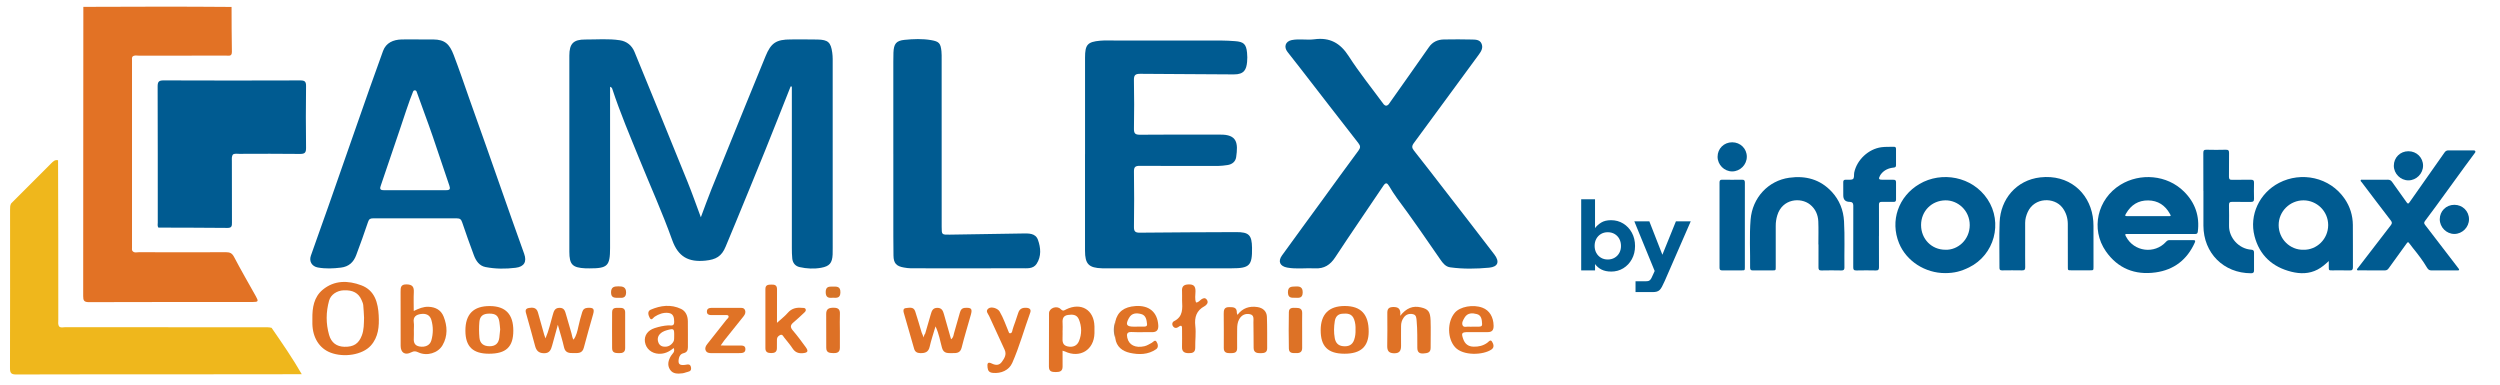
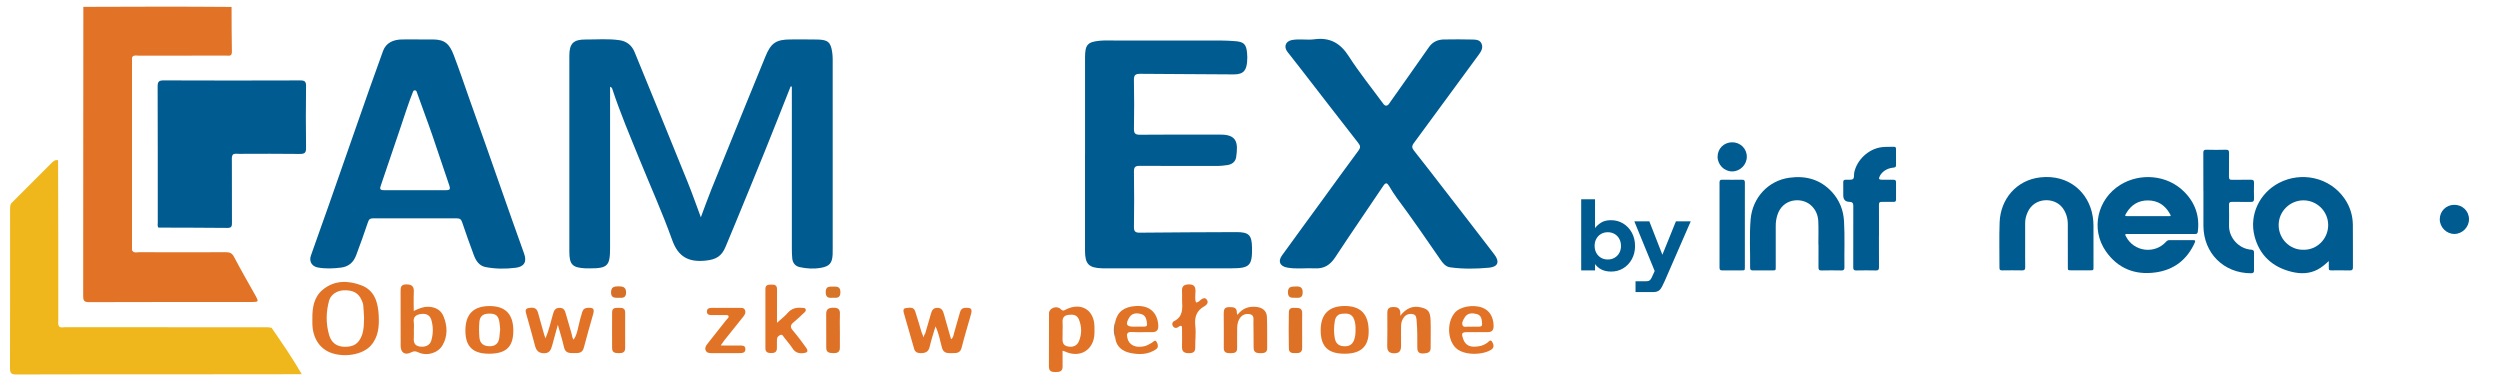
<svg xmlns="http://www.w3.org/2000/svg" xml:space="preserve" version="1.1" id="Warstwa_2" data-name="Warstwa 2" viewBox="0 73.541 1038 159.708" style="max-height: 500px" width="1038" height="159.708">
  <defs id="defs1">
    <style id="style1">
      .cls-1 {
        fill: #005b91;
      }

      .cls-2 {
        fill: #dd7226;
      }

      .cls-3 {
        fill: #045e96;
      }

      .cls-4 {
        fill: #e27225;
      }

      .cls-5 {
        fill: #e17226;
      }

      .cls-6 {
        fill: #e07326;
      }

      .cls-7 {
        fill: #d67028;
      }

      .cls-8 {
        fill: #df7226;
      }

      .cls-9 {
        fill: #b47c52;
      }

      .cls-10 {
        fill: #e07126;
      }

      .cls-11 {
        fill: #efb71c;
      }

      .cls-12 {
        fill: #d67428;
      }

      .cls-13 {
        fill: #dd7126;
      }

      .cls-14 {
        fill: #d97427;
      }
    </style>
    <style id="style1-8">
      .cls-1 {
        fill: #005a9b;
      }
    </style>
    <style id="style1-9">
      .cls-1 {
        fill: #005b91;
      }

      .cls-2 {
        fill: #dd7226;
      }

      .cls-3 {
        fill: #045e96;
      }

      .cls-4 {
        fill: #e27225;
      }

      .cls-5 {
        fill: #e17226;
      }

      .cls-6 {
        fill: #e07326;
      }

      .cls-7 {
        fill: #d67028;
      }

      .cls-8 {
        fill: #df7226;
      }

      .cls-9 {
        fill: #b47c52;
      }

      .cls-10 {
        fill: #e07126;
      }

      .cls-11 {
        fill: #efb71c;
      }

      .cls-12 {
        fill: #d67428;
      }

      .cls-13 {
        fill: #dd7126;
      }

      .cls-14 {
        fill: #d97427;
      }
    </style>
    <style id="style1-0">
      .cls-1 {
        fill: #005a9b;
      }
    </style>
    <style id="style1-1">
      .cls-1 {
        fill: #005a9b;
      }
    </style>
    <style id="style1-86">
      .cls-1 {
        fill: #005b91;
      }

      .cls-2 {
        fill: #dd7226;
      }

      .cls-3 {
        fill: #045e96;
      }

      .cls-4 {
        fill: #e27225;
      }

      .cls-5 {
        fill: #e17226;
      }

      .cls-6 {
        fill: #e07326;
      }

      .cls-7 {
        fill: #d67028;
      }

      .cls-8 {
        fill: #df7226;
      }

      .cls-9 {
        fill: #b47c52;
      }

      .cls-10 {
        fill: #e07126;
      }

      .cls-11 {
        fill: #efb71c;
      }

      .cls-12 {
        fill: #d67428;
      }

      .cls-13 {
        fill: #dd7126;
      }

      .cls-14 {
        fill: #d97427;
      }
    </style>
  </defs>
  <g transform="matrix(1.02,0,0,1.02,656.51,132.62)" id="g15">
    <g id="g12">
      <path id="path1-6" d="m 236.1,37.32 c -4.54,0 -9.07,0 -13.61,0 -1.18,0 -1.23,0.07 -0.71,1.07 3.23,6.17 11.63,7.26 16.3,2.1 0.39,-0.43 0.78,-0.68 1.39,-0.67 3.22,0.02 6.43,0.03 9.65,0 0.89,0 0.96,0.3 0.64,1.03 -3.12,6.95 -8.47,11.09 -15.97,12.12 -8.37,1.16 -15.35,-1.61 -20.23,-8.62 -6.28,-9.04 -3.45,-21.29 5.97,-27.07 7.95,-4.88 18.93,-4.11 25.87,2.8 4.52,4.5 6.43,9.98 5.59,16.37 -0.1,0.78 -0.53,0.88 -1.18,0.88 -4.57,-0.02 -9.14,0 -13.71,0 z m -5.43,-7.25 c 2.78,0 5.55,0 8.33,0 1.11,0 1.16,-0.05 0.59,-1.04 -1.94,-3.41 -4.83,-5.33 -8.81,-5.37 -4.04,-0.04 -6.96,1.86 -8.96,5.29 -0.59,1.01 -0.51,1.11 0.62,1.12 2.74,0 5.48,0 8.23,0 z" class="cls-1" />
      <path id="path2-9" d="m 304.31,48.34 c -1.45,1.35 -2.84,2.56 -4.51,3.44 -3.43,1.82 -7.07,1.82 -10.67,0.93 -7.76,-1.92 -13.01,-6.69 -15.04,-14.5 -2.24,-8.6 1.99,-17.55 10,-21.7 9.02,-4.68 20.64,-2.36 26.7,6.51 2.18,3.19 3.28,6.75 3.32,10.6 0.06,5.75 0,11.51 0.03,17.26 0,0.96 -0.3,1.31 -1.28,1.28 -2.4,-0.06 -4.81,-0.02 -7.21,-0.02 -1.32,0 -1.33,-0.02 -1.34,-1.39 0,-0.8 0,-1.61 0,-2.41 z m -10.3,-4.59 c 5.35,0.13 10.05,-4.3 10.06,-10.04 0,-5.73 -4.69,-10.07 -10.05,-10.08 -5.55,0 -10.14,4.51 -10.11,10.12 0.03,5.66 4.65,10.13 10.1,10 z" class="cls-1" />
-       <path id="path3-7" d="m 148.22,53.25 c -8.21,0.04 -15.86,-4.9 -18.83,-12.16 -3.72,-9.1 -0.31,-19.06 8.31,-24.12 9,-5.28 21.5,-3.11 27.7,6.22 6.34,9.55 2.8,22.66 -7.51,27.73 -3.37,1.66 -6.08,2.31 -9.67,2.33 z m 0,-9.5 c 5.15,0.17 9.93,-4.11 9.94,-10.03 0.02,-5.96 -4.85,-10.16 -9.91,-10.09 -5.59,0.08 -9.89,4.37 -9.9,10.05 0,5.69 4.28,10.06 9.87,10.06 z" class="cls-1" />
      <path id="path4-3" d="m 96.55,41.57 c 0,-3.11 0.1,-6.23 -0.03,-9.34 -0.12,-2.74 -1.17,-5.14 -3.37,-6.9 -3.78,-3.02 -11.26,-2.43 -13.33,4.41 -0.42,1.39 -0.64,2.83 -0.63,4.3 0.02,5.59 0,11.17 0,16.76 0,1.34 0,1.35 -1.36,1.35 -2.64,0 -5.28,-0.02 -7.92,0.01 -0.82,0.01 -1.16,-0.25 -1.15,-1.1 0.07,-6.53 -0.33,-13.08 0.2,-19.59 0.71,-8.89 7.16,-15.85 15.74,-17.04 6.67,-0.93 12.58,0.65 17.28,5.7 3.14,3.38 4.76,7.46 5.01,12.03 0.35,6.25 0.07,12.52 0.16,18.78 0.01,0.91 -0.28,1.25 -1.23,1.23 -2.71,-0.06 -5.42,-0.06 -8.12,0 -0.98,0.02 -1.22,-0.37 -1.21,-1.25 0.03,-3.11 0.01,-6.23 0.01,-9.34 -0.02,0 -0.03,0 -0.05,0 z" class="cls-1" />
      <path id="path5-6" d="m 180.72,41.52 c 0,3.11 -0.03,6.23 0.02,9.34 0.01,0.97 -0.31,1.3 -1.29,1.28 -2.71,-0.05 -5.41,-0.04 -8.12,0 -0.78,0 -1.08,-0.24 -1.07,-1.05 0.03,-6.19 -0.17,-12.39 0.07,-18.58 0.36,-9.3 6.74,-17.12 16.56,-18.23 11.51,-1.29 19.73,6.03 21.33,15.87 0.21,1.27 0.31,2.56 0.31,3.83 0.03,5.58 0.02,11.17 0.01,16.75 0,1.36 -0.03,1.38 -1.35,1.38 -2.57,0 -5.14,0 -7.72,0 -1.36,0 -1.37,0 -1.37,-1.34 0,-5.85 0.02,-11.71 -0.02,-17.56 -0.02,-2.42 -0.71,-4.66 -2.21,-6.62 -3.3,-4.31 -11.36,-4.25 -14.1,1.79 -0.63,1.39 -1.05,2.85 -1.05,4.41 0.01,2.91 0,5.82 0,8.73 0,0 -0.02,0 -0.02,0 z" class="cls-1" />
-       <path id="path6-5" d="m 351.17,52.14 c -1.69,0 -3.39,-0.03 -5.08,0.01 -0.85,0.02 -1.33,-0.35 -1.82,-1.17 -1.65,-2.8 -3.63,-5.38 -5.68,-7.9 -2.09,-2.57 -1.75,-3.06 -2.82,-1.58 -2.36,3.26 -4.74,6.51 -7.07,9.79 -0.41,0.58 -0.85,0.86 -1.58,0.86 -3.49,-0.03 -6.97,-0.01 -10.46,-0.02 -0.29,0 -0.67,0.14 -0.83,-0.19 -0.16,-0.32 0.17,-0.55 0.35,-0.78 4.45,-5.8 8.88,-11.61 13.37,-17.38 0.55,-0.71 0.62,-1.16 0.04,-1.91 -3.99,-5.17 -7.92,-10.39 -11.86,-15.59 -0.19,-0.25 -0.6,-0.5 -0.42,-0.85 0.17,-0.34 0.61,-0.17 0.93,-0.18 3.35,-0.01 6.7,0.01 10.05,-0.02 0.79,0 1.31,0.22 1.78,0.88 1.96,2.8 3.99,5.55 5.95,8.35 0.46,0.66 0.7,0.61 1.14,0 1.97,-2.79 12.3,-17.5 14.26,-20.29 0.43,-0.62 0.91,-0.89 1.67,-0.88 3.46,0.04 6.92,0.01 10.38,0.02 0.44,0 0.69,0.51 0.43,0.86 -3.86,5.07 -16.33,22.55 -20.39,27.83 -0.49,0.64 -0.46,1.03 0.02,1.64 4.35,5.62 8.66,11.27 12.98,16.91 0.19,0.24 0.38,0.48 0.55,0.73 0.15,0.21 0.43,0.42 0.25,0.71 -0.14,0.22 -0.43,0.15 -0.66,0.15 -1.83,0 -3.66,0 -5.48,0 z" class="cls-1" />
      <path id="path7-8" d="m 253.26,19.8 c 0,-5.15 0.02,-10.29 -0.02,-15.44 0,-1.01 0.26,-1.36 1.31,-1.33 2.6,0.07 5.21,0.07 7.82,0 1.02,-0.03 1.36,0.29 1.35,1.32 -0.05,3.22 0.01,6.43 -0.04,9.65 -0.01,0.97 0.28,1.3 1.27,1.28 2.54,-0.06 5.08,0.01 7.62,-0.04 0.95,-0.02 1.34,0.26 1.31,1.26 -0.06,2.17 -0.05,4.33 0,6.5 0.02,0.99 -0.37,1.29 -1.32,1.28 -2.5,-0.04 -5.01,0.02 -7.51,-0.03 -0.99,-0.02 -1.39,0.25 -1.36,1.31 0.06,2.81 0.05,5.62 0.02,8.43 -0.06,4.84 3.98,9.41 9.07,9.73 0.84,0.05 1.11,0.42 1.1,1.21 -0.03,2.4 -0.04,4.81 0,7.21 0.02,0.9 -0.36,1.17 -1.21,1.17 -11.15,-0.01 -19.35,-8.19 -19.39,-19.38 -0.02,-4.71 0,-9.41 0,-14.12 z" class="cls-1" />
      <path id="path8-5" d="m 121.2,38.17 c 0,4.23 -0.02,8.46 0.02,12.7 0,0.94 -0.25,1.32 -1.26,1.3 -2.64,-0.06 -5.28,-0.06 -7.92,0 -1.06,0.03 -1.31,-0.37 -1.3,-1.36 0.03,-8.36 0.02,-16.73 0.02,-25.09 q 0,-1.46 -1.45,-1.47 -2.63,0 -2.63,-2.64 c 0,-1.76 0.03,-3.52 -0.01,-5.28 -0.02,-0.76 0.21,-1.1 1.03,-1.1 0.97,0 2.35,0.11 2.85,-0.21 0.73,-0.47 0.4,-1.78 0.59,-2.71 1.08,-5.19 5.83,-9.6 11.05,-10.3 1.69,-0.23 3.38,-0.12 5.07,-0.18 0.66,-0.02 0.9,0.27 0.89,0.91 -0.02,2.2 -0.02,4.4 0,6.6 0,0.73 -0.35,0.89 -0.99,0.96 -2.06,0.21 -3.85,1 -5.15,2.69 -0.12,0.16 -0.23,0.33 -0.33,0.51 -0.77,1.41 -0.57,1.75 1.01,1.75 1.46,0 2.91,0.03 4.37,0 0.75,-0.02 1.11,0.21 1.1,1.03 -0.04,2.34 -0.03,4.67 0,7.01 0,0.71 -0.29,0.97 -0.96,0.97 -1.63,-0.01 -3.25,0.03 -4.88,-0.01 -0.85,-0.02 -1.12,0.3 -1.11,1.13 0.04,2.13 0.01,4.27 0.01,6.4 0,2.13 0,4.27 0,6.4 z" class="cls-1" />
      <path id="path9-0" d="m 66.62,33.75 c 0,5.68 0,11.37 0,17.05 0,1.34 0,1.34 -1.36,1.34 -2.61,0 -5.21,-0.02 -7.82,0.01 -0.81,0.01 -1.13,-0.24 -1.13,-1.09 0.02,-11.57 0.02,-23.15 0,-34.72 0,-0.85 0.29,-1.12 1.12,-1.11 2.67,0.04 5.35,0.05 8.02,0 0.98,-0.02 1.19,0.37 1.18,1.26 -0.03,5.75 -0.01,11.5 -0.01,17.26 z" class="cls-1" />
      <path id="path10-1" d="m 61.46,0 c 3.34,0 5.96,2.58 5.96,5.87 0,3.25 -2.72,5.98 -5.95,5.99 -3.24,0 -5.94,-2.71 -5.95,-5.97 C 55.52,2.57 58.11,0 61.46,0 Z" class="cls-1" />
-       <path id="path11-0" d="m 336.73,3.64 c 3.34,0 5.96,2.58 5.96,5.87 0,3.25 -2.72,5.98 -5.95,5.99 -3.24,0 -5.94,-2.71 -5.95,-5.97 0,-3.32 2.59,-5.89 5.93,-5.89 z" class="cls-1" />
      <path id="path12-1" d="m 355.43,25.45 c 3.34,0 5.96,2.58 5.96,5.87 0,3.25 -2.72,5.98 -5.95,5.99 -3.24,0 -5.94,-2.71 -5.95,-5.97 0,-3.32 2.59,-5.89 5.93,-5.89 z" class="cls-1" />
    </g>
    <g id="g14">
      <path id="path13-9" d="m 12.15,52.62 c -1.48,0 -2.76,-0.27 -3.84,-0.8 C 7.23,51.29 6.33,50.53 5.64,49.57 v 2.57 H 0 V 23.18 h 5.63 v 11.75 c 0.64,-0.86 1.48,-1.61 2.51,-2.25 1.03,-0.64 2.37,-0.97 4,-0.97 1.85,0 3.51,0.46 4.99,1.37 1.48,0.91 2.64,2.16 3.5,3.74 0.86,1.58 1.29,3.38 1.29,5.39 0,2.01 -0.43,3.77 -1.29,5.35 -0.86,1.58 -2.03,2.82 -3.5,3.72 -1.47,0.9 -3.14,1.35 -4.99,1.35 z m -1.33,-4.91 c 1.04,0 1.98,-0.24 2.79,-0.72 0.82,-0.48 1.46,-1.14 1.91,-1.97 0.46,-0.83 0.68,-1.77 0.68,-2.82 0,-1.05 -0.23,-2.03 -0.68,-2.88 -0.46,-0.84 -1.09,-1.51 -1.91,-1.99 -0.82,-0.48 -1.75,-0.72 -2.79,-0.72 -1.04,0 -1.97,0.24 -2.78,0.72 -0.8,0.48 -1.43,1.14 -1.89,1.97 -0.46,0.83 -0.68,1.78 -0.68,2.86 0,1.08 0.23,2.02 0.68,2.86 0.46,0.83 1.09,1.49 1.89,1.97 0.8,0.48 1.73,0.72 2.78,0.72 z" class="cls-1" />
      <path id="path14-4" d="m 22.12,60.98 v -4.42 h 4.34 c 0.4,0 0.74,-0.05 1.01,-0.14 0.27,-0.09 0.52,-0.29 0.76,-0.58 0.24,-0.3 0.5,-0.76 0.76,-1.41 l 1.57,-3.46 -0.24,2.41 -8.69,-21.2 h 6.11 l 5.31,13.6 5.51,-13.6 h 6.03 L 34.01,56.44 c -0.43,0.97 -0.8,1.75 -1.13,2.35 -0.32,0.6 -0.65,1.06 -0.99,1.37 -0.33,0.31 -0.73,0.52 -1.19,0.64 -0.46,0.12 -1.03,0.18 -1.73,0.18 h -6.88 z" class="cls-1" />
    </g>
  </g>
  <g transform="matrix(0.595,0,0,0.595,-1.905,103.027)" id="Layer_1" data-name="Layer 1">
    <g transform="translate(10.172,-44.925)" id="g32">
      <path id="path1" class="cls-1" d="m 544.74,55.7 c -5.92,14.9 -11.78,29.83 -17.78,44.69 -6.77,16.76 -13.67,33.46 -20.54,50.18 -2.31,5.62 -4.7,11.21 -7,16.83 -2.82,6.9 -6.76,9.11 -14.21,9.85 -11.69,1.16 -18.92,-2.62 -23.12,-14.39 -6.79,-19.01 -15.14,-37.46 -22.75,-56.19 -6.65,-16.36 -13.59,-32.62 -19.1,-49.42 -0.16,-0.48 -0.43,-0.91 -1.49,-1.35 v 4.51 c 0,36 0.02,72 0,108 0,12.56 -1.75,14.24 -14.34,14.23 -0.95,0 -1.9,0 -2.85,-0.03 -9.05,-0.45 -11.22,-2.59 -11.23,-11.59 -0.04,-45.61 -0.04,-91.21 0,-136.82 0,-8.4 2.83,-11.3 11.23,-11.26 7.99,0.04 16.01,-0.7 23.97,0.51 4.95,0.75 8.44,3.66 10.29,8.17 12.4,30.19 24.75,60.4 37,90.66 3.23,7.97 6.06,16.1 9.27,24.71 2.56,-6.8 4.83,-13.21 7.37,-19.51 7.79,-19.38 15.68,-38.72 23.55,-58.07 4.72,-11.61 9.48,-23.21 14.23,-34.81 3.8,-9.28 7.42,-11.69 17.57,-11.71 6.24,0 12.49,-0.08 18.73,0.06 7.35,0.17 9.24,1.93 10.24,9.12 0.2,1.47 0.31,2.96 0.31,4.44 0.02,43.85 0.02,87.7 0.01,131.54 0,1.62 0.03,3.25 -0.05,4.87 -0.28,6.02 -2.18,8.26 -8.04,9.31 -5,0.9 -10.02,0.63 -14.94,-0.46 -3.04,-0.67 -4.88,-2.86 -5.19,-6.01 -0.24,-2.42 -0.29,-4.86 -0.29,-7.3 -0.01,-32.62 0,-65.23 0,-97.85 V 55.79 c -0.28,-0.03 -0.57,-0.06 -0.85,-0.1 v 0 z" />
      <path id="path2" class="cls-4" d="M 51.19,0.16 C 71.07,0.1 90.95,0 110.82,0 c 14.6,0 29.2,0.14 43.8,0.21 0.06,10.41 0.02,20.83 0.23,31.24 0.07,3.48 -2.19,2.72 -4.07,2.72 -20.21,0.03 -40.43,0 -60.64,0.05 -1.55,0 -3.26,-0.6 -4.65,0.67 -0.52,0.73 -0.34,1.55 -0.34,2.35 0.01,43.65 0.02,87.31 0,130.96 0,0.8 -0.18,1.63 0.34,2.35 1.3,1.5 3.05,0.8 4.58,0.81 20.23,0.06 40.45,0.1 60.68,0 2.74,0 4.25,0.7 5.62,3.32 4.87,9.31 10.16,18.4 15.28,27.58 1.88,3.36 1.63,3.84 -2.19,3.84 -38.14,0.02 -76.29,-0.03 -114.43,0.11 -3.45,0 -3.95,-1.27 -3.95,-4.23 0.08,-33.17 0.04,-66.33 0.05,-99.5 0,-34.11 0.04,-68.22 0.06,-102.34 v 0 z" />
      <path id="path3" class="cls-1" d="m 358.82,172.52 c -2.9,-8.12 -5.82,-16.24 -8.69,-24.37 -6,-17.03 -11.95,-34.09 -17.96,-51.12 -3.94,-11.18 -7.99,-22.32 -11.9,-33.5 -3.47,-9.94 -6.87,-19.89 -10.62,-29.73 -2.96,-7.76 -6.2,-10.83 -14.36,-10.9 -3.39,-0.03 -6.78,0 -10.17,0 v -0.02 c -3.94,0 -7.88,-0.08 -11.81,0.02 -5.86,0.15 -10.88,2.31 -12.98,8.02 -6.26,17.08 -12.21,34.27 -18.23,51.43 -6.68,19.05 -13.29,38.11 -19.98,57.16 -4.02,11.45 -8.18,22.86 -12.17,34.33 -1.36,3.92 0.74,7.42 4.84,8.18 5.37,0.99 10.76,0.75 16.17,0.09 5.5,-0.67 8.82,-3.79 10.64,-8.71 2.85,-7.69 5.7,-15.39 8.27,-23.18 0.66,-1.99 1.55,-2.48 3.41,-2.48 19.54,0.04 39.08,0.05 58.62,0 2.12,0 2.98,0.74 3.65,2.79 2.55,7.68 5.34,15.28 8.14,22.88 1.45,3.95 3.8,7.47 8.15,8.31 6.95,1.35 14.04,1.37 21.06,0.5 5.93,-0.74 7.89,-4.21 5.92,-9.7 z m -54.23,-44.45 c -14.64,-0.03 -29.27,-0.04 -43.91,0 -3.01,0 -2.48,-1.56 -1.84,-3.44 4.35,-12.73 8.68,-25.46 12.97,-38.2 2.45,-7.28 7.03,-21.43 9.51,-27.24 0.47,-1.1 2.03,-1.03 2.43,0.09 3.66,10.45 7.77,21.04 11.31,31.45 3.89,11.44 7.69,22.91 11.6,34.34 0.73,2.14 0.23,3 -2.07,2.99 z" />
      <path id="path4" class="cls-1" d="m 962,68.23 c 9.4,-13.32 18.84,-26.61 28.17,-39.98 2.58,-3.7 6.15,-5.25 10.39,-5.34 6.65,-0.14 13.3,-0.1 19.95,0.04 2.41,0.05 5.17,0.18 6.33,2.81 1.21,2.74 0.04,5.11 -1.69,7.46 -15.21,20.64 -30.29,41.37 -45.53,61.99 -1.53,2.07 -1.4,3.37 0.1,5.26 7.18,9.08 14.25,18.25 21.33,27.41 11.62,15.03 23.29,30.02 34.81,45.13 3.83,5.03 2.46,8.58 -3.7,9.15 -9.04,0.83 -18.14,1 -27.18,-0.25 -3.21,-0.44 -5.13,-2.95 -6.8,-5.37 -9.97,-14.42 -19.85,-28.9 -30.35,-42.94 -2,-2.68 -3.74,-5.57 -5.47,-8.44 -1.35,-2.25 -2.36,-2.63 -4.02,-0.15 -11.17,16.66 -22.58,33.16 -33.59,49.93 -3.47,5.29 -7.7,8 -14.01,7.68 -6.49,-0.33 -13.03,0.65 -19.48,-0.53 -5.1,-0.93 -6.61,-4.35 -3.66,-8.44 9.31,-12.91 18.74,-25.73 28.11,-38.59 8.42,-11.56 16.78,-23.17 25.31,-34.65 1.53,-2.05 1.37,-3.3 -0.14,-5.23 -13.63,-17.45 -27.15,-34.99 -40.71,-52.49 -2.88,-3.71 -5.81,-7.39 -8.7,-11.1 -2.74,-3.52 -1.46,-7.35 2.89,-8.25 5.23,-1.07 10.61,0.14 15.82,-0.56 10.77,-1.45 18.06,2.54 23.97,11.73 7.49,11.66 16.27,22.5 24.49,33.7 1.12,1.18 2.23,1.18 3.36,0.01 v 0 z" />
      <path id="path5" class="cls-1" d="M 750.19,102.93 V 35.54 c 0,-9 1.72,-10.99 10.6,-11.77 3.37,-0.3 6.78,-0.13 10.17,-0.13 24.83,0 49.66,-0.02 74.49,0.02 3.11,0 6.23,0.21 9.33,0.42 6.11,0.42 7.86,2.05 8.46,8.06 0.21,2.14 0.25,4.34 0.03,6.49 -0.5,5.01 -1.86,8.74 -9.27,8.66 -21.71,-0.24 -43.42,-0.15 -65.13,-0.41 -3.55,-0.04 -4.65,0.83 -4.57,4.47 0.24,11.23 0.2,22.46 0.02,33.69 -0.05,3.25 0.68,4.39 4.22,4.35 17.77,-0.19 35.55,-0.08 53.32,-0.08 0.81,0 1.63,0.01 2.44,0 12.2,-0.23 12.74,6.01 11.35,15.71 -0.44,3.07 -2.76,5.1 -6.21,5.55 -2.15,0.28 -4.27,0.6 -6.46,0.6 -18.18,-0.02 -36.36,0.06 -54.54,-0.07 -3.15,-0.02 -4.17,0.78 -4.12,4.05 0.19,12.85 0.19,25.71 0,38.56 -0.05,3.31 1.06,4.06 4.16,4.03 22.39,-0.23 44.77,-0.32 67.16,-0.4 8.93,-0.03 10.95,2.03 11.08,10.95 0.18,12.41 -1.69,14.31 -14.2,14.31 -29.44,0 -58.89,0 -88.33,0 -0.68,0 -1.36,0 -2.04,0 -9.37,-0.27 -11.98,-2.94 -11.98,-12.3 v -67.39 h 0.02 z" />
      <path id="path6" class="cls-11" d="m 0.87,137.26 c 9.28,-9.29 18.57,-18.57 27.85,-27.87 1.35,-1.35 2.63,-2.74 4.83,-2.18 0.05,18.76 0.11,37.52 0.14,56.28 0.02,18.36 0,36.72 0.02,55.08 0,1.58 -0.41,3.26 0.69,4.7 1.2,0.97 2.6,0.43 3.89,0.43 46.2,0.03 92.4,0.03 138.6,0.03 1.89,0 3.79,-0.09 5.65,0.39 7.32,10.61 14.66,21.2 21.07,32.38 -34.83,0.03 -69.66,0.08 -104.49,0.1 -31.6,0.02 -63.21,-0.04 -94.81,0.08 -3.4,0.01 -4.32,-0.98 -4.31,-4.33 0.11,-36.93 0.07,-73.85 0.06,-110.78 0,-1.5 -0.03,-2.98 0.81,-4.31 z" />
      <path id="path7" class="cls-1" d="m 155.68,103.05 c -1.12,1.4 -0.85,3.07 -0.85,4.67 0,14.3 0,28.59 0.06,42.89 0,2.24 0,3.83 -3.07,3.8 -16.09,-0.17 -32.18,-0.16 -48.28,-0.22 -0.76,-1.11 -0.42,-2.37 -0.42,-3.55 -0.02,-31.64 0.04,-63.29 -0.09,-94.93 -0.01,-3.37 0.89,-4.26 4.26,-4.24 31.73,0.13 63.46,0.12 95.19,0.01 3.1,-0.01 4.17,0.67 4.12,3.98 -0.19,14.33 -0.18,28.67 0,43 0.04,3.29 -0.75,4.36 -4.2,4.32 -14.1,-0.2 -28.2,-0.09 -42.31,-0.06 -1.47,0 -2.99,-0.34 -4.41,0.35 z" />
-       <path id="path8" class="cls-1" d="M 616.4,102.7 V 38.58 c 0,-2.16 0,-4.33 0.09,-6.49 0.26,-6.1 1.83,-8.31 7.73,-8.91 6.18,-0.63 12.47,-0.87 18.65,0.2 5.49,0.95 6.52,2.2 7.11,7.69 0.2,1.88 0.15,3.78 0.15,5.67 0,38.96 0,77.92 0.02,116.88 0,5.53 0.03,5.57 5.54,5.49 16.94,-0.25 33.89,-0.56 50.83,-0.81 4.23,-0.06 9.08,-0.34 10.8,4.41 1.99,5.49 2.5,11.52 -0.92,16.76 -2.49,3.82 -7.05,3.06 -10.82,3.08 -25.64,0.14 -51.27,0.07 -76.91,0.03 -1.61,0 -3.23,-0.25 -4.82,-0.52 -5.31,-0.89 -7.25,-2.96 -7.33,-8.35 -0.14,-8.93 -0.1,-17.85 -0.11,-26.78 -0.01,-14.74 0,-29.49 0,-44.23 z" />
+       <path id="path8" class="cls-1" d="M 616.4,102.7 V 38.58 z" />
      <path id="path9" class="cls-5" d="m 257.31,215.64 c -0.48,-8.95 -2.66,-17.61 -12.14,-21.18 -9.24,-3.47 -18.82,-3.63 -26.92,3.07 -6.2,5.13 -7.35,12.6 -7.24,20.25 0,1.22 -0.02,2.43 0,3.65 0.23,9.62 4.91,17.02 12.63,19.99 9.46,3.64 22.32,1.55 28.09,-4.83 5.4,-5.97 5.97,-13.48 5.57,-20.95 v 0 z m -11.79,13.84 c -2.17,5.71 -5.72,8.03 -12.18,7.88 -5.39,-0.14 -9.09,-2.82 -10.66,-8.25 -2.29,-7.94 -2.21,-15.98 -0.02,-23.92 1.15,-4.19 5.45,-7.04 10.16,-7.24 6.44,-0.28 10.43,1.87 12.53,6.82 0.47,1.12 1.02,2.27 1.15,3.45 0.31,2.94 0.39,5.91 0.57,8.87 -0.13,4.19 -0.02,8.37 -1.55,12.39 z" />
      <path id="path10" class="cls-5" d="m 638.62,228.21 c 1.32,-4.53 2.67,-9.05 3.95,-13.6 0.66,-2.32 1.39,-4.36 4.42,-4.42 3.22,-0.07 4.07,2.03 4.76,4.52 1.59,5.72 3.24,11.41 4.95,17.4 1.73,-1.25 1.69,-2.95 2.11,-4.39 1.38,-4.67 2.68,-9.36 4,-14.04 0.54,-1.94 1.32,-3.38 3.76,-3.49 4.27,-0.2 5.1,0.64 3.95,4.78 -2.15,7.67 -4.51,15.29 -6.45,23.02 -0.91,3.61 -3.34,3.86 -6.15,3.78 -3,-0.08 -6.31,0.67 -7.53,-3.62 -1.32,-4.62 -1.95,-9.47 -4.54,-15.04 -1.59,5.43 -3.1,9.78 -4.09,14.24 -0.85,3.83 -3.3,4.51 -6.59,4.43 -2.17,-0.05 -3.64,-0.89 -4.24,-3 -2.42,-8.43 -4.83,-16.87 -7.27,-25.29 -0.44,-1.53 -0.27,-2.94 1.46,-3.11 2.44,-0.24 5.43,-1.13 6.55,2.27 1.61,4.87 3,9.81 4.48,14.72 0.43,1.16 1.06,2.25 1.31,3.51 0.36,-0.91 0.44,-1.92 1.14,-2.67 z" />
      <path id="path11" class="cls-5" d="m 382.29,222.04 c -1.5,5.41 -2.77,9.93 -3.98,14.46 -0.82,3.04 -1.85,5.5 -5.86,5.36 -3.68,-0.13 -5.22,-1.93 -6.07,-5.23 -1.85,-7.19 -3.98,-14.3 -5.92,-21.47 -0.51,-1.87 -1.64,-4.28 1.5,-4.86 2.74,-0.51 5.5,-0.42 6.47,3.16 1.41,5.21 2.91,10.4 4.38,15.6 0.17,0.61 0.43,1.2 0.87,2.43 2.45,-5.63 3.49,-11.04 5.05,-16.27 0.75,-2.51 1.23,-5 4.75,-5.04 3.39,-0.04 3.87,2.4 4.55,4.73 0.84,2.86 1.67,5.73 2.5,8.59 0.44,1.52 0.87,3.05 1.31,4.57 0.36,1.27 0.59,3.36 1.4,4.33 1.96,-2.6 2.72,-5.98 3.38,-9.11 0.73,-3.5 1.68,-6.81 2.72,-10.24 0.58,-1.91 1.85,-2.78 3.9,-2.88 3.84,-0.19 4.72,0.72 3.7,4.39 -2.16,7.81 -4.5,15.57 -6.51,23.42 -1.1,4.33 -4.34,3.72 -7.39,3.78 -2.98,0.06 -5.58,-0.25 -6.42,-4.02 -1.11,-4.97 -2.68,-9.83 -4.31,-15.7 z" />
      <path id="path12" class="cls-5" d="m 756.75,223.03 c -0.27,-11.46 -9.34,-16.88 -19.72,-11.79 -1.36,0.67 -2.07,1.59 -3.88,-0.21 -2.76,-2.75 -8.08,-0.6 -8.1,2.88 -0.08,12.42 0.01,24.84 -0.07,37.27 -0.02,3.5 2.05,3.8 4.79,3.81 2.83,0.02 4.81,-0.56 4.75,-3.94 -0.07,-3.5 -0.02,-7 -0.02,-10.97 0.91,0.29 1.3,0.37 1.66,0.54 10.53,4.95 20.33,-1.09 20.6,-12.73 0.04,-1.62 0.03,-3.24 0,-4.86 v 0 z m -10.85,10.5 c -1.32,3.17 -4.28,4.34 -7.8,3.59 -3.53,-0.75 -3.77,-3.34 -3.61,-6.23 0.09,-1.61 0.01,-3.24 0.01,-4.86 h 0.04 c 0,-1.76 0.11,-3.52 -0.02,-5.27 -0.21,-2.88 0.38,-5.1 3.73,-5.61 3.16,-0.48 6.19,-0.35 7.6,3.02 2.13,5.05 2.15,10.35 0.05,15.36 z" />
      <path id="path13" class="cls-6" d="m 302.61,216.31 c -1.82,-4.57 -5.57,-6.67 -10.56,-6.86 -3.54,-0.13 -6.59,1.14 -10.3,2.93 0,-4.75 -0.16,-8.94 0.05,-13.11 0.18,-3.71 -0.98,-5.38 -5.02,-5.45 -4.11,-0.07 -4.23,2.14 -4.21,5.13 0.06,12.58 0,25.17 0.04,37.76 0.01,4.77 3.06,6.8 7.42,4.5 2.03,-1.07 3.26,-0.74 5.07,0.1 5.86,2.7 13.57,0.49 16.76,-5.07 3.68,-6.4 3.39,-13.27 0.75,-19.93 z m -8.6,16.67 c -0.98,3.38 -4.25,4.84 -8.18,4.19 -3.43,-0.57 -4.26,-2.78 -4.04,-5.87 0.13,-1.87 0.02,-3.77 0.03,-5.65 0,-1.76 0.22,-3.54 -0.05,-5.25 -0.62,-3.95 1.66,-5.44 4.93,-5.91 3.4,-0.49 6.29,0.51 7.34,4.14 1.37,4.75 1.34,9.62 -0.03,14.35 z" />
-       <path id="path14" class="cls-5" d="m 475.24,251.88 c -0.44,-2.97 -2.42,-2.11 -4.3,-1.88 -3.79,0.45 -4.85,-0.65 -4.27,-4.16 0.34,-2.04 1.34,-3.55 3.43,-4.04 2.26,-0.54 2.97,-2.01 2.96,-4.16 -0.04,-6.08 0.08,-12.17 -0.04,-18.24 -0.07,-3.57 -1.44,-6.88 -4.72,-8.46 -7.07,-3.38 -14.32,-2.43 -21.23,0.55 -2.58,1.11 -1.56,4.06 -0.61,5.76 1.23,2.22 2.37,-0.22 3.36,-0.85 2.94,-1.9 6.1,-3.07 9.57,-2.67 3.72,0.43 4.07,3.34 4.1,6.36 0.03,3.27 -2.5,2.23 -4.1,2.33 -3.29,0.19 -6.44,0.91 -9.53,1.9 -4.92,1.58 -7.44,5.3 -6.78,9.68 0.72,4.75 4.64,8.02 9.61,8.24 4.02,0.18 7.33,-1.39 10.41,-4.04 1.28,2.72 -0.92,3.93 -1.86,5.5 -1.87,3.1 -2.73,6.36 -0.71,9.54 2.04,3.2 5.49,3.01 8.8,2.62 0.8,-0.1 1.59,-0.37 2.35,-0.63 1.69,-0.58 3.99,-0.49 3.56,-3.35 z m -11.75,-21.92 c -0.11,1.23 0.21,2.75 -0.67,4.09 -1.64,2.51 -4.01,3.61 -6.92,3.16 -2.06,-0.32 -3.33,-1.86 -3.73,-3.8 -0.6,-2.86 0.81,-4.95 3.19,-6.39 0.9,-0.54 1.95,-0.92 2.98,-1.21 5.02,-1.39 5.23,-1.22 5.15,4.15 z" />
      <path id="path15" class="cls-5" d="m 535.2,220.65 c 3.19,-2.9 5.6,-4.7 7.5,-6.92 2.69,-3.14 5.99,-3.92 9.82,-3.54 1.04,0.1 2.35,-0.24 2.76,1.11 0.31,1.02 -0.53,1.76 -1.23,2.4 -2.38,2.21 -4.71,4.48 -7.21,6.54 -2.16,1.79 -2.67,3.28 -0.61,5.67 3.25,3.78 6.22,7.81 9.14,11.85 1.95,2.7 1.31,3.72 -1.99,4.05 -3.1,0.31 -5.46,-0.53 -7.26,-3.26 -1.77,-2.7 -3.92,-5.15 -5.91,-7.71 -0.72,-0.92 -1.27,-2.41 -2.77,-1.68 -1.18,0.57 -2.27,1.48 -2.25,3.1 0.03,2.03 -0.02,4.06 -0.03,6.08 0,2.67 -1.61,3.43 -3.97,3.41 -2.29,-0.02 -4.06,-0.56 -4.06,-3.32 0,-13.79 0.03,-27.58 0,-41.37 0,-3.02 2.02,-3.04 4.14,-3.1 2.28,-0.07 4,0.36 3.97,3.25 -0.08,7.38 -0.03,14.77 -0.03,23.44 z" />
      <path id="path16" class="cls-5" d="m 334.89,208.94 c -11.49,-0.06 -17.15,5.66 -17.1,17.3 0.05,10.93 5.18,15.93 16.39,15.96 11.98,0.03 17.02,-4.73 17.05,-16.07 0.02,-11.42 -5.4,-17.12 -16.34,-17.19 z m 6.58,22 c -0.51,4.03 -2.71,6 -6.65,6.04 -4.26,0.04 -6.86,-1.89 -7.24,-6 -0.33,-3.61 -0.35,-7.3 -0.04,-10.91 0.35,-4.14 2.55,-5.8 6.8,-5.86 4.62,-0.06 6.47,1.41 7.18,5.86 0.28,1.72 0.37,3.47 0.54,5.17 -0.2,1.95 -0.35,3.83 -0.59,5.7 z" />
      <path id="path17" class="cls-8" d="m 856.56,215.06 c 3.63,-4.78 8.3,-6.22 13.78,-5.45 3.94,0.55 6.62,2.92 6.76,6.85 0.26,7.3 0.15,14.6 0.18,21.91 0.02,3 -1.95,3.42 -4.37,3.45 -2.67,0.03 -5.04,-0.26 -5.08,-3.69 -0.07,-5.95 -0.02,-11.9 -0.14,-17.85 -0.04,-2.17 0.71,-5.03 -2.47,-5.67 -3.23,-0.66 -5.89,0.65 -7.5,3.6 -1.12,2.06 -1.38,4.35 -1.38,6.68 0,4.46 -0.09,8.93 -0.02,13.39 0.05,3.41 -2.22,3.5 -4.67,3.53 -2.5,0.02 -4.67,-0.26 -4.65,-3.58 0.04,-7.98 0.05,-15.96 -0.04,-23.94 -0.03,-2.6 0.34,-4.59 3.59,-4.6 2.85,0 5.68,-0.14 5.56,3.95 0,0.33 0.19,0.67 0.42,1.43 h 0.03 z" />
      <path id="path18" class="cls-5" d="m 931.34,208.9 c -11.01,0.03 -16.68,5.73 -16.72,16.81 -0.04,11.4 5.04,16.46 16.57,16.49 11.38,0.04 16.87,-4.95 16.93,-15.37 0.07,-12.11 -5.4,-17.96 -16.78,-17.93 z m 6.63,23.65 c -1.31,3.73 -4.13,4.75 -7.7,4.4 -3.45,-0.33 -5.24,-2.35 -5.84,-5.7 -0.7,-3.91 -0.6,-7.79 0.02,-11.68 0.47,-2.99 1.98,-5 5.18,-5.28 3.51,-0.3 6.82,-0.19 8.32,3.94 0.85,2.34 1.09,4.71 0.99,7.15 0.09,2.44 -0.15,4.83 -0.97,7.17 z" />
-       <path id="path19" class="cls-4" d="m 699.76,224.95 c 0.18,-0.65 0.38,-1.29 0.62,-1.94 0.36,-1.01 0.72,-2.01 1.08,-3.01 0.72,-2.03 1.43,-4.07 2.06,-6.14 0.92,-3.03 2.9,-3.89 5.84,-3.7 2.37,0.16 3.34,1.33 2.57,3.42 -4.25,11.65 -7.5,23.67 -12.53,35.03 -2.27,5.12 -7.72,7.51 -13.49,6.97 -2.52,-0.24 -3.51,-1.39 -3.75,-3.78 -0.25,-2.5 -0.17,-4.31 3.05,-2.72 2.61,1.28 5.11,1.34 6.9,-1.15 1.79,-2.49 3.56,-5.12 1.96,-8.54 -3.66,-7.81 -7.25,-15.65 -10.8,-23.5 -0.76,-1.68 -2.84,-3.47 -0.43,-5.3 1.94,-1.48 6.38,-0.16 7.76,2.18 2.75,4.65 4.39,9.78 6.5,14.71 0.25,0.58 0.96,0.52 1.43,0.29 0.72,-0.35 0.83,-1.19 0.99,-1.89 0.07,-0.32 0.15,-0.63 0.23,-0.94 v 0 z" />
      <path id="path20" class="cls-5" d="m 1030.89,234.55 c -2.89,2.09 -6.05,2.82 -9.56,2.73 -3.75,-0.09 -6.06,-1.91 -7.25,-5.34 -1.48,-4.23 -1.07,-4.8 3.54,-4.82 1.9,0 3.8,0 5.69,0 2.58,0 5.15,-0.04 7.73,0 3.08,0.06 4.31,-1.33 4.25,-4.46 -0.11,-6.06 -2.84,-10.7 -7.78,-12.57 -6.53,-2.47 -15.67,-0.8 -19.32,3.54 -5.45,6.48 -5.17,18.04 0.2,23.99 5.58,6.2 19.72,5.59 25.45,1.6 2.23,-1.56 1.31,-3.88 0.34,-5.47 -1.11,-1.82 -2.38,0.12 -3.29,0.79 v 0 z m -15.85,-17.56 c 2.11,-3.51 5.54,-3.26 8.61,-2.44 3.26,0.87 3.47,4.09 3.62,6.97 0.07,1.44 -0.87,1.79 -2.1,1.78 -1.62,0 -3.23,0 -4.85,0 v 0.03 c -0.67,0 -1.36,0.09 -2.02,0 -1.62,-0.26 -3.92,0.91 -4.7,-1.08 -0.67,-1.72 0.45,-3.6 1.44,-5.25 z" />
      <path id="path21" class="cls-6" d="m 796.72,234.61 c -1.68,0.87 -3.25,1.95 -5.14,2.37 -6.27,1.41 -10.82,-0.85 -11.91,-5.96 -0.52,-2.47 -0.27,-4.12 3.05,-3.96 4.73,0.24 9.49,0 14.24,0.09 3.46,0.06 4.53,-1.77 4.33,-4.86 -0.62,-9.12 -6.39,-13.99 -15.82,-13.36 -8.05,0.54 -12.63,4.03 -14.18,10.84 -0.52,3.87 -0.53,7.73 0,11.6 0.79,5.98 4.97,9.05 10.17,10.22 6.28,1.4 12.78,1.35 18.39,-2.58 1.77,-1.25 1.19,-3.7 0.22,-5.18 -1.13,-1.73 -2.31,0.25 -3.35,0.78 z m -15.88,-17.34 c 2,-3.63 5.32,-3.57 8.47,-2.77 3.44,0.87 3.85,4.13 4.16,7.14 0.12,1.25 -0.76,1.6 -1.82,1.62 -1.76,0.02 -3.51,0 -5.27,0 v 0.06 h -2.03 c -5.3,0 -6.07,-1.42 -3.51,-6.05 z" />
      <path id="path22" class="cls-10" d="m 827.66,206.46 c 1.84,-0.08 2.64,-1.55 3.86,-2.31 1.36,-0.84 2.5,-1.1 3.56,0.23 0.99,1.23 0.87,2.5 -0.23,3.63 -0.37,0.39 -0.8,0.76 -1.27,1.01 -5.63,3.02 -7.15,7.65 -6.44,13.84 0.57,4.93 -0.15,9.99 -0.05,14.98 0.06,3.45 -1.86,4.01 -4.67,3.97 -2.9,-0.05 -4.64,-1.03 -4.56,-4.27 0.1,-4.05 0.02,-8.11 0.02,-12.17 0,-1.97 0.1,-3.88 -2.7,-1.74 -1.15,0.88 -2.64,0.79 -3.58,-0.57 -0.94,-1.35 -0.56,-2.95 0.69,-3.57 6.45,-3.2 5.87,-8.92 5.61,-14.61 -0.09,-2.02 0.14,-4.07 -0.02,-6.08 -0.27,-3.4 0.97,-4.87 4.57,-4.97 3.57,-0.09 4.8,1.27 4.81,4.67 0.01,2.63 -0.66,5.35 0.39,7.95 h 0.01 z" />
      <path id="path23" class="cls-6" d="m 495.92,236.46 c 4.88,0 8.92,-0.04 12.96,0.02 1.85,0.03 4.26,-0.25 4.31,2.45 0.06,2.89 -2.45,2.82 -4.45,2.84 -6.37,0.07 -12.73,0.01 -19.1,0.03 -1.7,0 -3.39,-0.16 -4.16,-1.88 -0.74,-1.66 0.07,-3.18 1.1,-4.49 4.41,-5.62 8.87,-11.2 13.29,-16.82 0.7,-0.89 2.18,-1.75 1.37,-2.97 -0.38,-0.57 -1.98,-0.41 -3.02,-0.42 -2.98,-0.03 -5.96,0.08 -8.94,0.03 -1.59,-0.03 -3.01,-0.5 -2.96,-2.52 0.05,-1.94 1.36,-2.5 3.01,-2.51 6.64,-0.03 13.27,-0.04 19.91,-0.03 1.35,0 2.86,-0.08 3.56,1.38 0.78,1.63 0.24,3.1 -0.87,4.48 -4.57,5.66 -9.1,11.35 -13.63,17.04 -0.65,0.82 -1.21,1.72 -2.37,3.37 z" />
      <path id="path24" class="cls-8" d="m 970.08,215.8 c 4.37,-5.55 8.92,-7.23 14.48,-5.94 5.1,1.18 6.55,2.94 6.76,9.21 0.21,6.35 0.02,12.72 0.03,19.08 0,3.46 -2.41,3.65 -4.98,3.86 -2.92,0.24 -4.29,-0.93 -4.31,-3.88 -0.06,-6.21 0.11,-12.43 -0.46,-18.63 -0.2,-2.12 -0.12,-4.34 -2.56,-4.89 -2.44,-0.55 -4.78,0.04 -6.43,2.3 -1.34,1.83 -1.91,3.83 -1.9,6.07 0.02,4.47 -0.08,8.93 0,13.4 0.06,3.49 -0.86,5.65 -5.03,5.51 -3.89,-0.14 -4.7,-2.06 -4.62,-5.48 0.18,-7.03 0.07,-14.08 0.06,-21.12 0,-2.76 -0.37,-5.54 3.83,-5.68 3.68,-0.12 5.79,0.99 5.16,6.2 h -0.03 z" />
      <path id="path25" class="cls-13" d="m 579.11,225.83 c 0,4.06 -0.03,8.12 0,12.17 0.03,3.14 -1.88,3.86 -4.53,3.77 -2.55,-0.08 -5,-0.15 -4.98,-3.75 0.04,-7.84 0.03,-15.69 -0.04,-23.54 -0.04,-3.75 2.12,-4.39 5.28,-4.37 3.1,0.02 4.45,1.16 4.3,4.35 -0.18,3.78 -0.04,7.57 -0.04,11.36 v 0 z" />
      <path id="path26" class="cls-2" d="m 901.69,225.99 c 0,4.05 -0.06,8.1 0.01,12.15 0.05,2.65 -1.41,3.65 -3.78,3.62 -2.38,-0.03 -5.43,0.46 -5.5,-3.11 -0.18,-8.49 -0.14,-16.99 0,-25.48 0.06,-3.41 2.83,-2.98 5.12,-2.97 2.44,0 4.24,0.66 4.18,3.65 -0.09,4.05 -0.02,8.1 -0.03,12.15 v 0 z" />
      <path id="path27" class="cls-8" d="m 429.27,226.02 c 0,4.06 -0.04,8.12 0.01,12.18 0.04,2.98 -1.77,3.65 -4.24,3.59 -2.37,-0.06 -4.86,-0.03 -4.87,-3.4 -0.03,-8.39 -0.08,-16.78 0,-25.17 0.03,-3.54 2.84,-2.94 5.07,-3.03 2.27,-0.09 4.07,0.4 4.04,3.25 -0.04,4.2 -0.01,8.39 -0.01,12.59 v 0 z" />
      <path id="path28" class="cls-7" d="m 425.05,203.16 c -3.04,0.07 -5.71,0.28 -5.62,-3.93 0.08,-3.72 2.32,-4.03 5.09,-4.05 2.93,-0.03 5.38,0.39 5.41,4.2 0.03,3.73 -2.3,4.03 -4.87,3.79 h -0.01 z" />
      <path id="path29" class="cls-14" d="m 897.12,203.16 c -2.89,0.03 -5.31,0.26 -5.35,-3.8 -0.03,-4.34 2.81,-3.93 5.44,-4.08 2.85,-0.16 4.9,0.44 4.86,4.17 -0.05,4.03 -2.52,3.8 -4.95,3.7 v 0 z" />
      <path id="path30" class="cls-12" d="m 574.27,203.14 c -2.88,0.28 -5.1,0.02 -5.05,-4.05 0.05,-3.66 2.16,-3.76 4.71,-3.75 2.84,0.02 5.67,-0.36 5.55,4.14 -0.11,3.98 -2.48,3.76 -5.22,3.66 v 0 z" />
      <path id="path31" class="cls-9" d="m 771.29,219.77 v 11.6 c -1.37,-3.87 -1.38,-7.74 0,-11.6 z" />
      <path id="path32" class="cls-8" d="m 978.46,212.09 c 2.08,-1.34 3.97,-0.86 5.79,-0.93 1.65,-0.07 2.37,0.51 1.22,2.15 -1.03,1.48 -0.12,2.73 1.19,2.51 4.36,-0.72 3.56,2.96 3.35,4.53 -0.7,5.27 -0.05,10.52 -0.38,15.76 -0.11,1.82 0.89,4.49 -2.59,4.22 -2.78,-0.22 -3.94,-1.91 -3.92,-4.62 0.04,-5.81 -0.17,-11.63 0.08,-17.43 0.15,-3.46 0.42,-6.51 -4.73,-6.19 v 0 z" />
    </g>
  </g>
</svg>